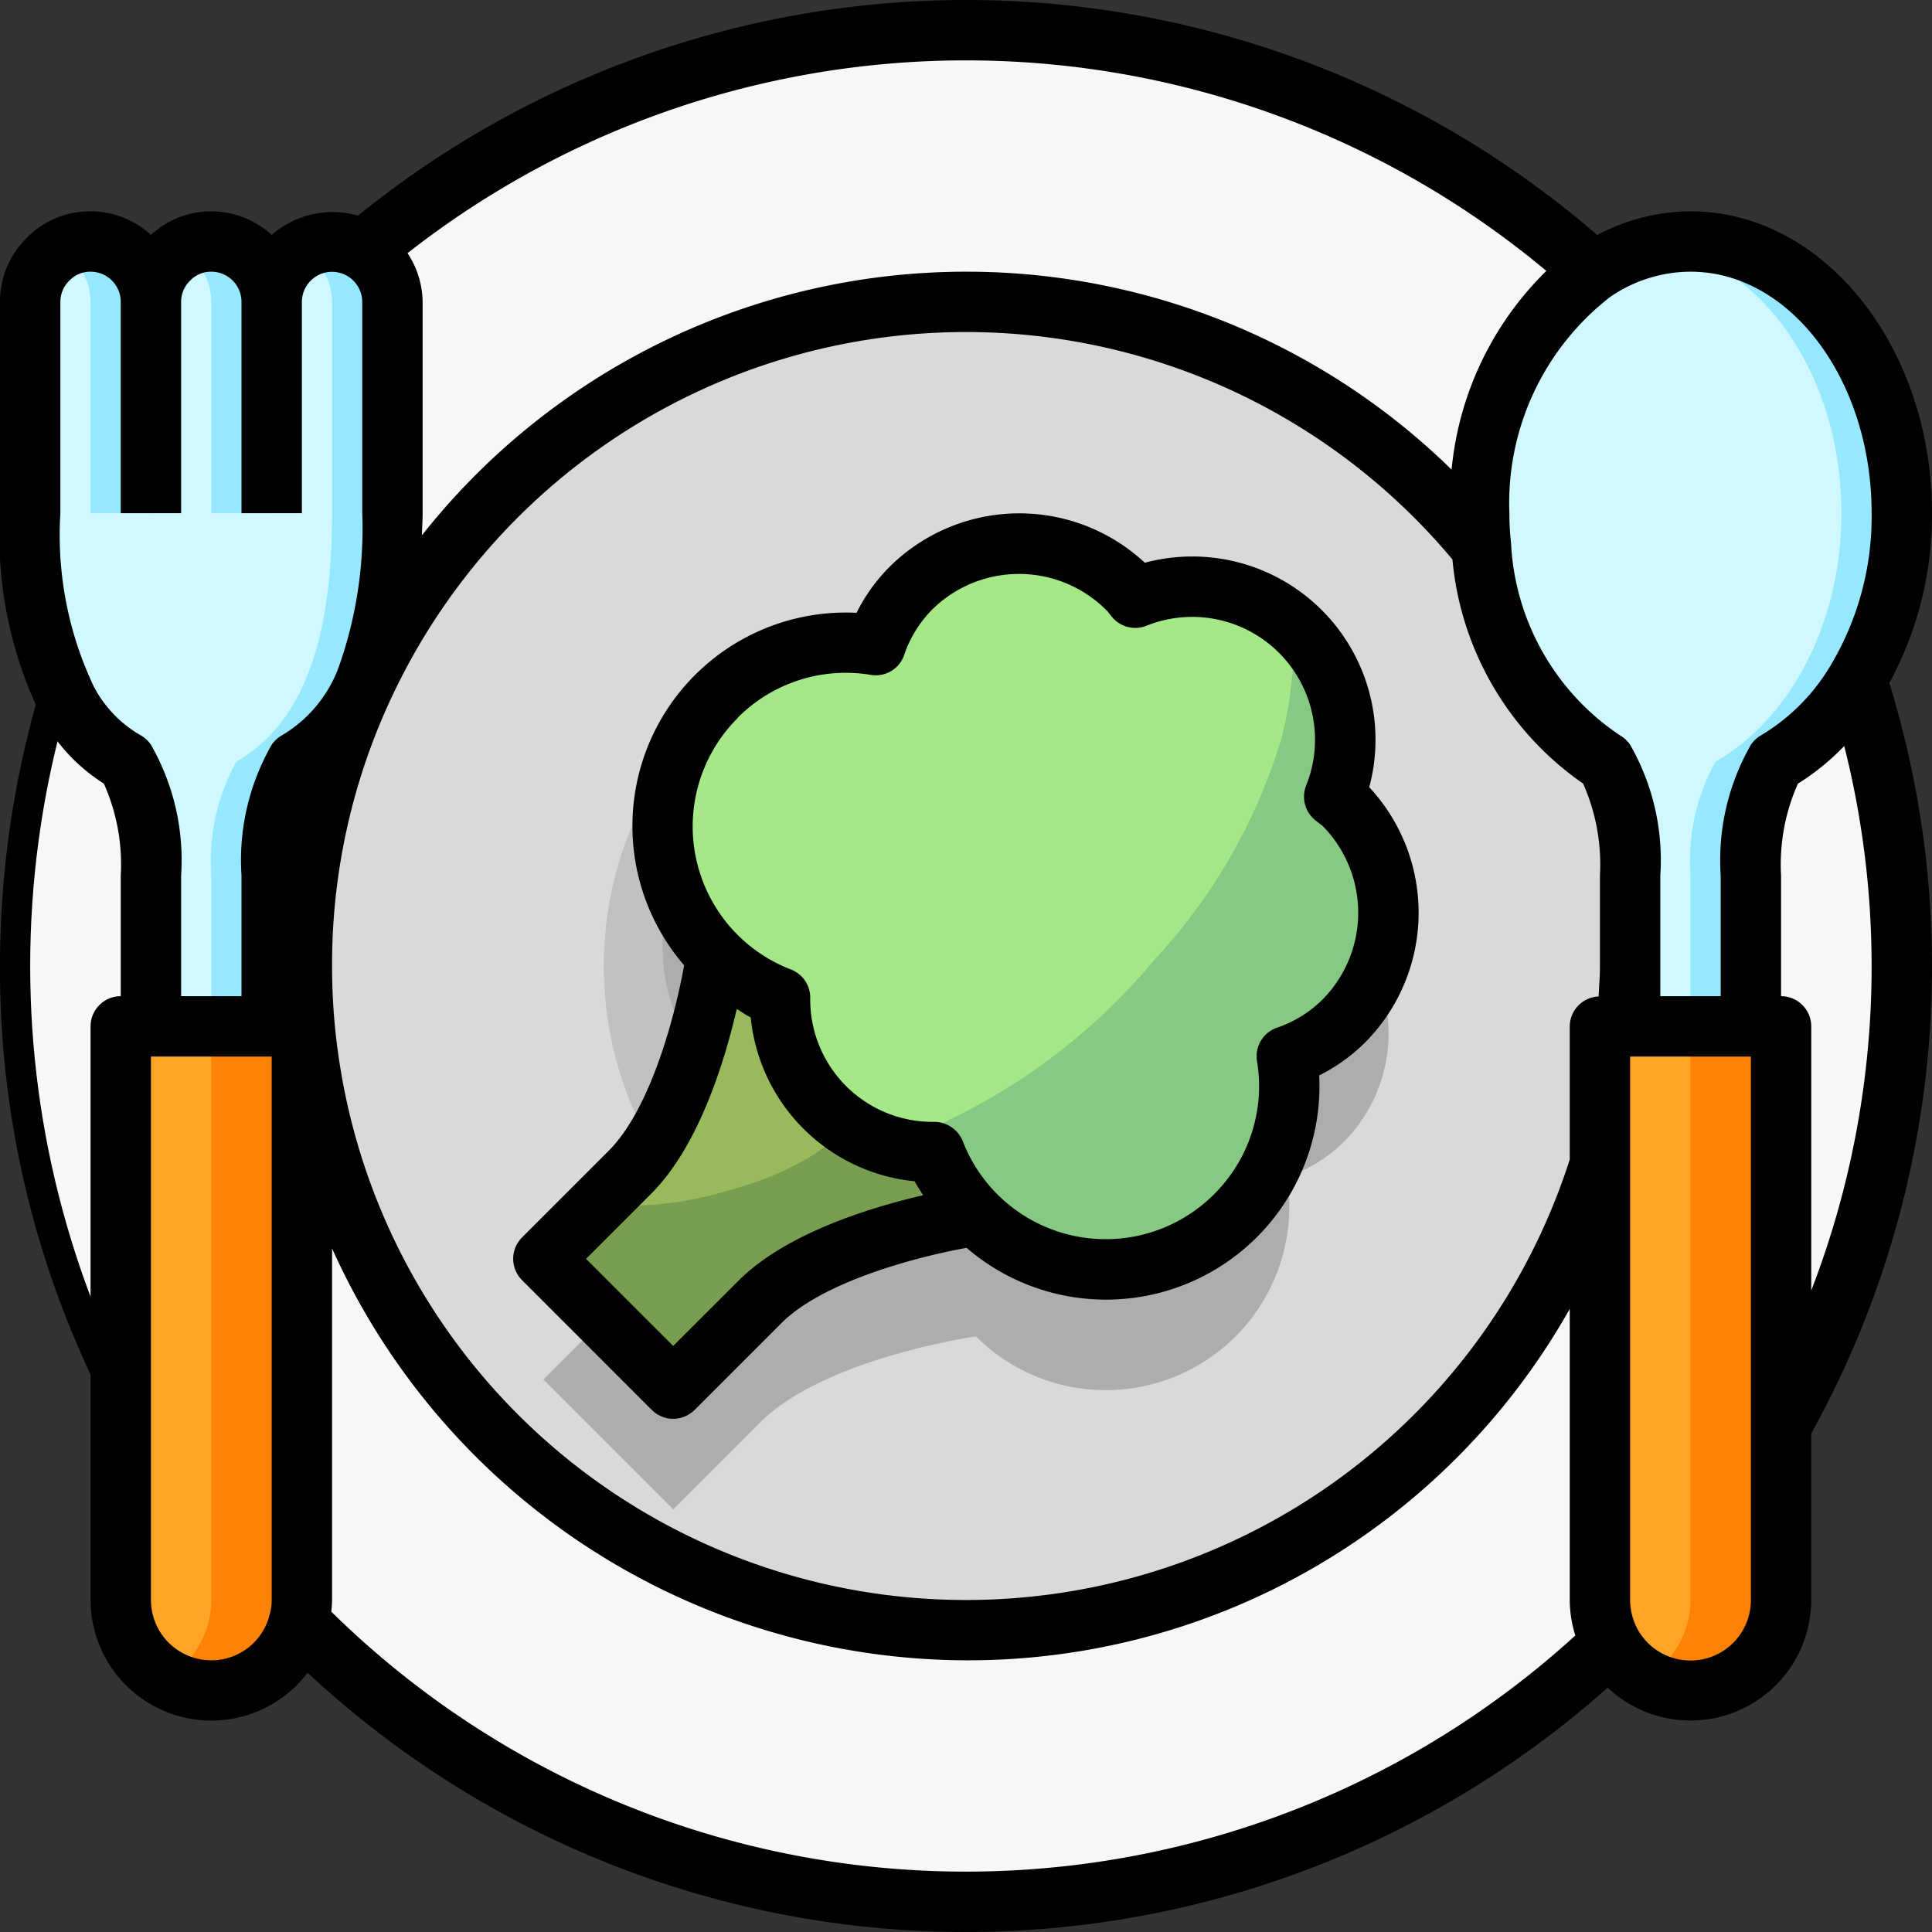
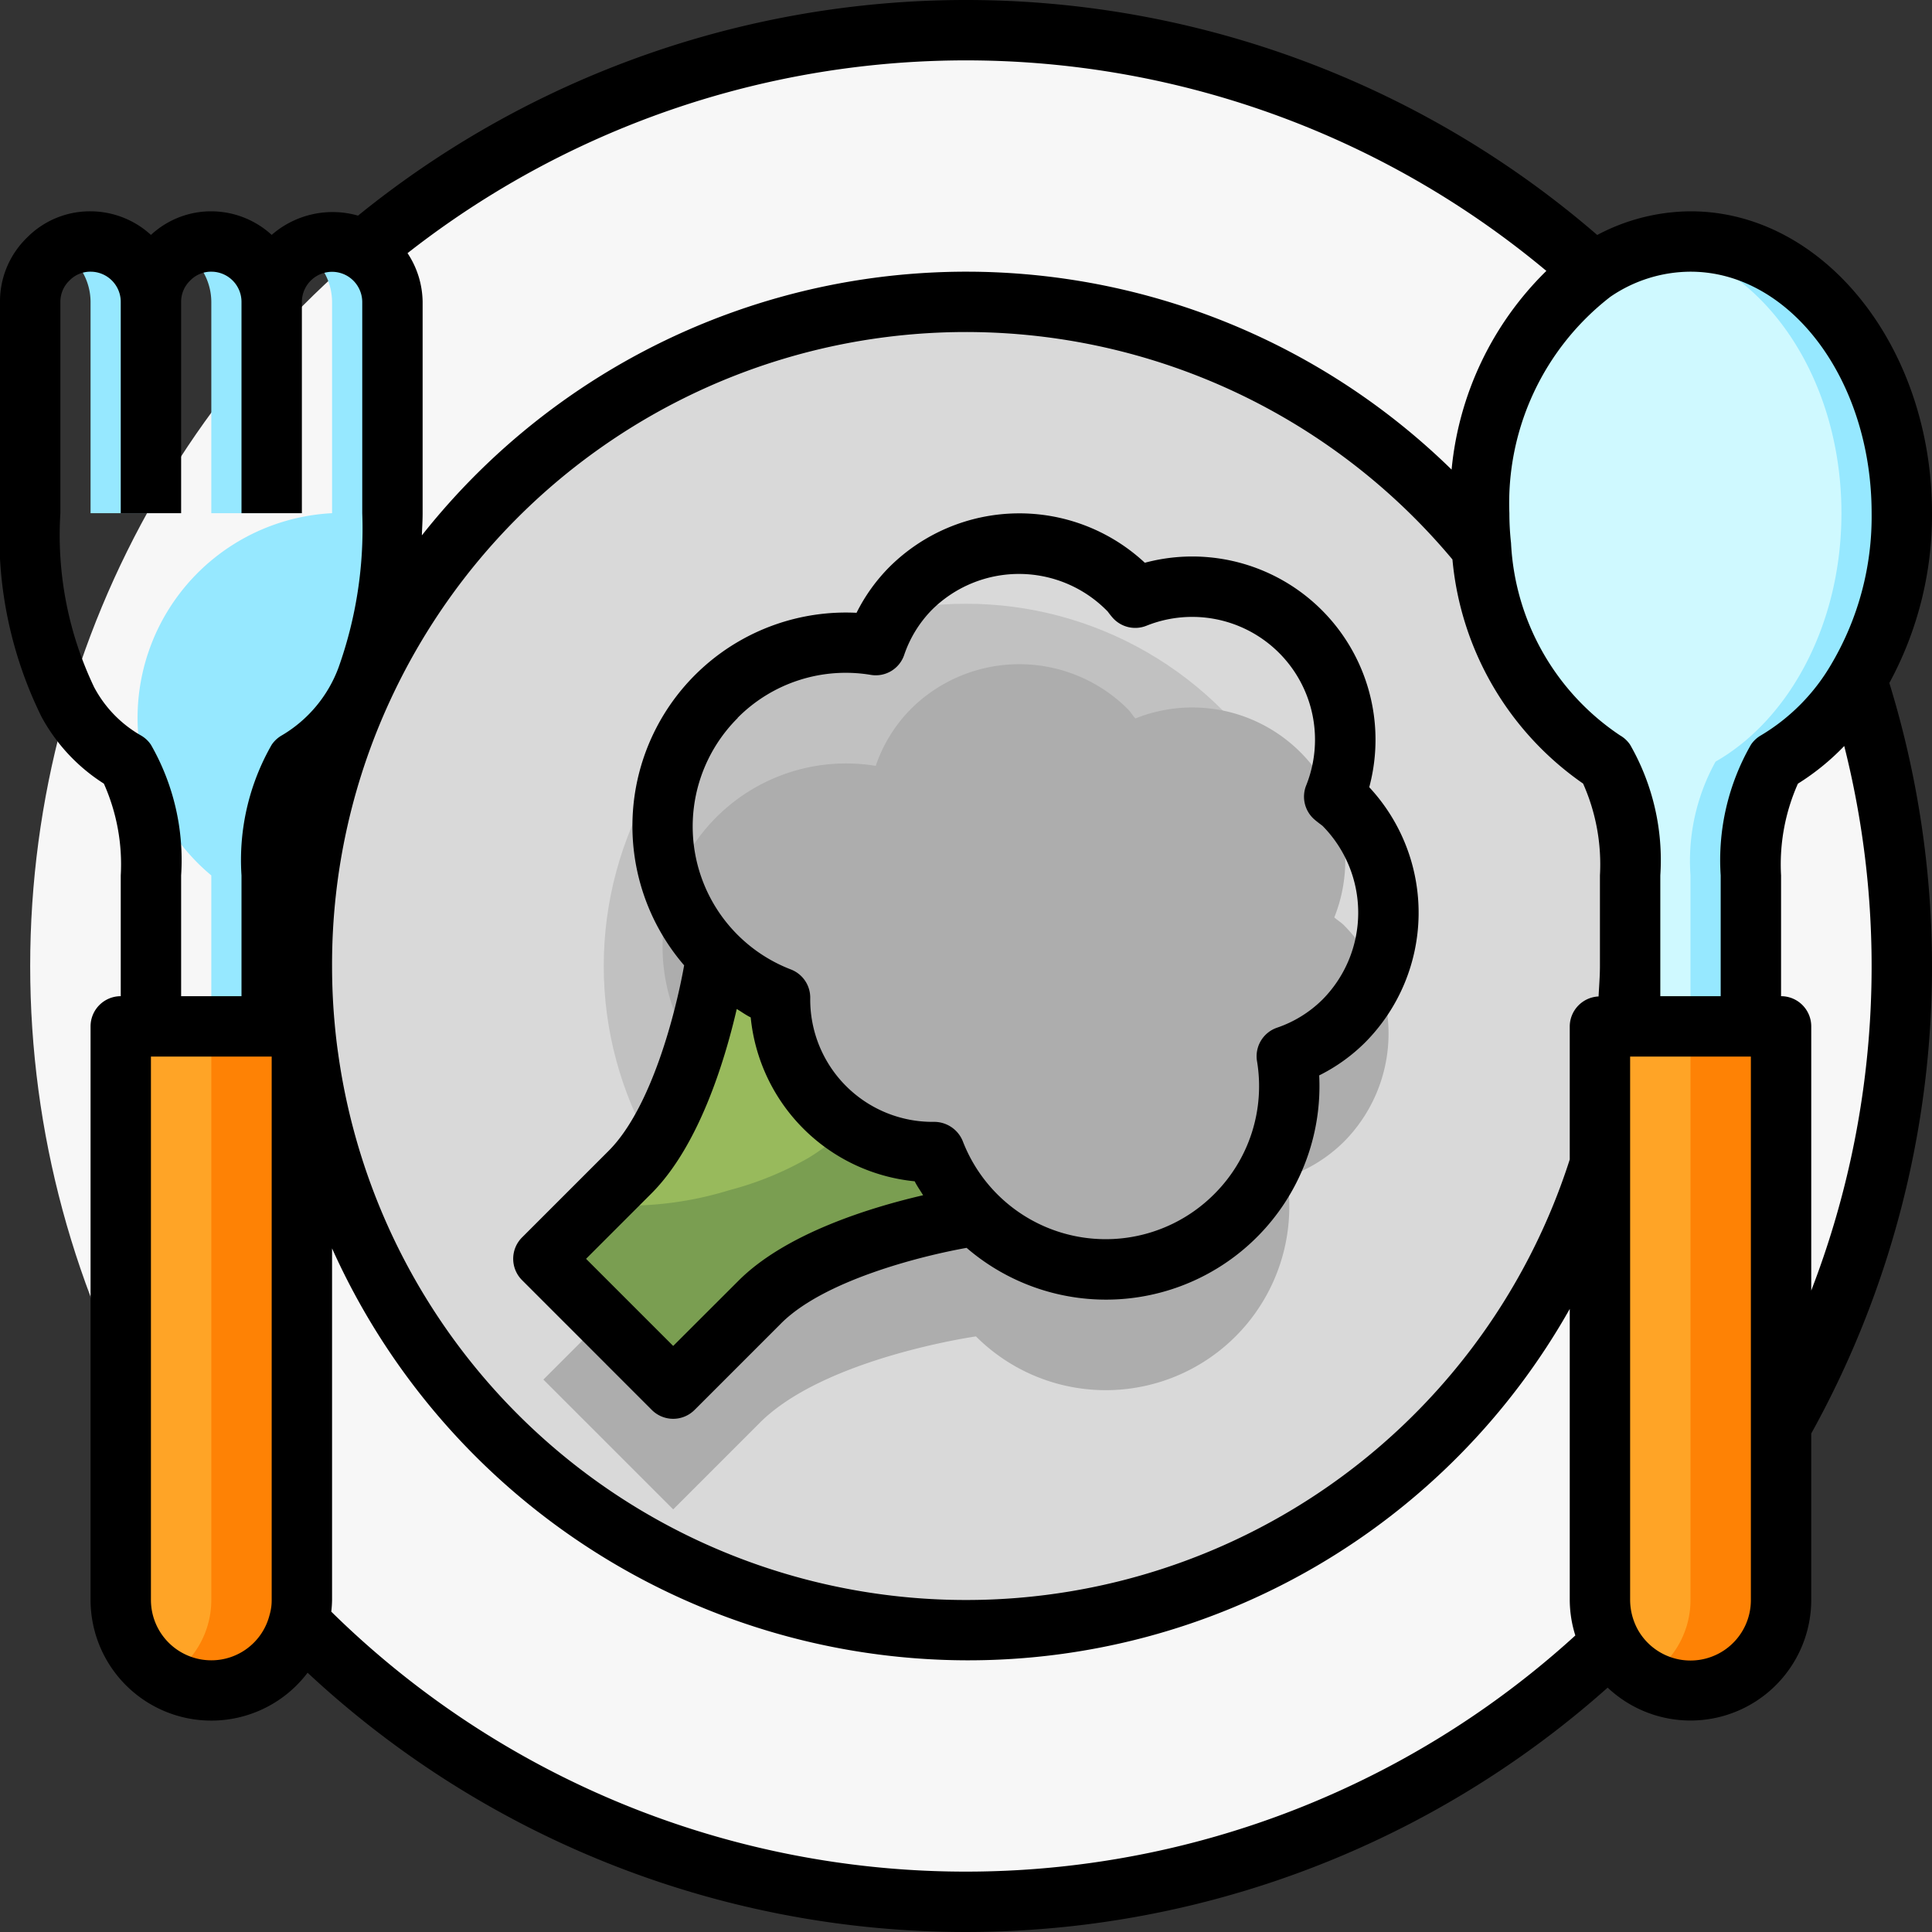
<svg xmlns="http://www.w3.org/2000/svg" viewBox="0 0 64 64">
  <rect x="0" y="0" width="64" height="64" fill="#333333" stroke="none" />
  <g id="_09-Vegan" data-name="09-Vegan">
-     <path d="M3.1,45.742A31.553,31.553,0,0,1,0,32a32.134,32.134,0,0,1,1.29-9.021l1.92.562A30.115,30.115,0,0,0,2,32,29.585,29.585,0,0,0,4.9,44.878Z" />
    <circle cx="32" cy="32" r="31" style="fill:#f7f7f7" />
    <circle cx="32" cy="32" r="22" style="fill:#d9d9d9" />
    <circle cx="32" cy="32" r="12" style="fill:#c1c1c1" />
    <path d="M44.52,30.65c-.1-.1-.22-.17-.32-.26a5.068,5.068,0,0,0-6.59-6.59c-.09-.1-.16-.22-.26-.32a5.088,5.088,0,0,0-7.17,0,4.945,4.945,0,0,0-1.17,1.89,6.08,6.08,0,0,0-5.28,10.3s-.71,5.01-2.86,7.16L18,45.7,22.3,50l2.87-2.87c2.15-2.15,7.16-2.86,7.16-2.86a6.08,6.08,0,0,0,10.3-5.28,4.945,4.945,0,0,0,1.89-1.17A5.088,5.088,0,0,0,44.52,30.65Z" style="fill:#adadad" />
    <path d="M27.32,36.68a5.005,5.005,0,0,0,3.64,1.48,6.091,6.091,0,0,0,1.37,2.11s-5.01.71-7.16,2.86L22.3,46,18,41.7l2.87-2.87c2.15-2.15,2.86-7.16,2.86-7.16a6.091,6.091,0,0,0,2.11,1.37A5.005,5.005,0,0,0,27.32,36.68Z" style="fill:#98ba5c" />
-     <path d="M44.52,26.65a5.088,5.088,0,0,1,0,7.17,4.945,4.945,0,0,1-1.89,1.17,6.078,6.078,0,0,1-11.67,3.17,5.055,5.055,0,0,1-5.12-5.12,6.079,6.079,0,0,1,3.17-11.67,4.945,4.945,0,0,1,1.17-1.89,5.088,5.088,0,0,1,7.17,0c.1.1.17.22.26.32a5.068,5.068,0,0,1,6.59,6.59C44.3,26.48,44.42,26.55,44.52,26.65Z" style="fill:#a5e887" />
-     <path d="M44.52,26.65c-.1-.1-.22-.17-.32-.26a5.071,5.071,0,0,0-1.12-5.47c-.084-.084-.178-.152-.267-.229a11.709,11.709,0,0,1-.375,3.806,18.637,18.637,0,0,1-4.2,7.3,20.218,20.218,0,0,1-7.685,5.7c-.4.153-.8.285-1.211.4a5.057,5.057,0,0,0,1.62.263,6.079,6.079,0,0,0,11.67-3.17,4.945,4.945,0,0,0,1.89-1.17A5.088,5.088,0,0,0,44.52,26.65Z" style="fill:#86c983" />
    <path d="M30.96,38.16a5.024,5.024,0,0,1-2.859-.841,7.057,7.057,0,0,1-1.322,1.039,10.722,10.722,0,0,1-2.622,1.069,11.47,11.47,0,0,1-3.206.51,7.077,7.077,0,0,1-1.085-.1L18,41.7,22.3,46l2.87-2.87c2.15-2.15,7.16-2.86,7.16-2.86A6.091,6.091,0,0,1,30.96,38.16Z" style="fill:#7a9e51" />
-     <path d="M9,10a2.015,2.015,0,0,1,2-2,2.006,2.006,0,0,1,2,2v7c0,3.67-.72,6.83-3.17,8.23A6.792,6.792,0,0,0,9,29v5H5V29a6.792,6.792,0,0,0-.83-3.77C1.72,23.83,1,20.67,1,17V10a1.955,1.955,0,0,1,.59-1.41A1.955,1.955,0,0,1,3,8a2.006,2.006,0,0,1,2,2A2.015,2.015,0,0,1,7,8,2.006,2.006,0,0,1,9,10Z" style="fill:#cff9ff" />
    <path d="M63,17c0,3.67-1.72,6.83-4.17,8.23A6.792,6.792,0,0,0,58,29v5H54V29a6.792,6.792,0,0,0-.83-3.77C50.72,23.83,49,20.67,49,17c0-4.97,3.13-9,7-9S63,12.03,63,17Z" style="fill:#cff9ff" />
    <path d="M56,8a5.523,5.523,0,0,0-1,.1c3.394.625,6,4.365,6,8.9,0,3.67-1.72,6.83-4.17,8.23A6.792,6.792,0,0,0,56,29v5h2V29a6.792,6.792,0,0,1,.83-3.77C61.28,23.83,63,20.67,63,17,63,12.03,59.87,8,56,8Z" style="fill:#96e8ff" />
    <path d="M10,34V53a3,3,0,0,1-6,0V34h6Z" style="fill:#ffa426" />
    <path d="M59,34V53a3,3,0,0,1-6,0V34h6Z" style="fill:#ffa426" />
    <path d="M58,34H56V53a2.993,2.993,0,0,1-.88,2.12,3.033,3.033,0,0,1-.623.464A2.993,2.993,0,0,0,59,53V34Z" style="fill:#fe8205" />
    <path d="M9,34H7V53a2.993,2.993,0,0,1-.88,2.12,3.033,3.033,0,0,1-.623.464A2.993,2.993,0,0,0,10,53V34Z" style="fill:#fe8205" />
-     <path d="M11,8a1.963,1.963,0,0,0-1,.279A2,2,0,0,1,11,10v7c0,3.67-.72,6.83-3.17,8.23A6.792,6.792,0,0,0,7,29v5H9V29a6.792,6.792,0,0,1,.83-3.77C12.28,23.83,13,20.67,13,17V10A2,2,0,0,0,11,8Z" style="fill:#96e8ff" />
+     <path d="M11,8a1.963,1.963,0,0,0-1,.279A2,2,0,0,1,11,10v7A6.792,6.792,0,0,0,7,29v5H9V29a6.792,6.792,0,0,1,.83-3.77C12.28,23.83,13,20.67,13,17V10A2,2,0,0,0,11,8Z" style="fill:#96e8ff" />
    <path d="M7,17H9V10A1.994,1.994,0,0,0,7.558,8.089L7.5,8.071A1.893,1.893,0,0,0,6,8.279,2,2,0,0,1,7,10Z" style="fill:#96e8ff" />
    <path d="M3.558,8.089,3.5,8.071A1.975,1.975,0,0,0,3,8a1.963,1.963,0,0,0-1,.279A2,2,0,0,1,3,10v7H5V10A1.994,1.994,0,0,0,3.558,8.089Z" style="fill:#96e8ff" />
    <path d="M62.587,22.625A11.663,11.663,0,0,0,64,17c0-5.514-3.589-10-8-10a6.674,6.674,0,0,0-3.09.784,31.971,31.971,0,0,0-41.05-.641A3.068,3.068,0,0,0,9,7.781,2.977,2.977,0,0,0,7,7a2.929,2.929,0,0,0-2,.782A2.976,2.976,0,0,0,3,7a2.928,2.928,0,0,0-2.108.874A2.944,2.944,0,0,0,0,10v7a13.551,13.551,0,0,0,1.375,6.745,6.02,6.02,0,0,0,2.066,2.214A6.556,6.556,0,0,1,4,29v4a1,1,0,0,0-1,1V53a4,4,0,0,0,6.827,2.827,3.951,3.951,0,0,0,.362-.416,31.972,31.972,0,0,0,43.067.494A4,4,0,0,0,60,53V47.486a31.914,31.914,0,0,0,2.587-24.861ZM62,17a9.6,9.6,0,0,1-1.334,5l0,0a6.613,6.613,0,0,1-2.329,2.358,1,1,0,0,0-.334.31A7.685,7.685,0,0,0,57,29v4H55V29a7.685,7.685,0,0,0-1-4.329.992.992,0,0,0-.332-.309,8.141,8.141,0,0,1-3.613-6.372A9,9,0,0,1,50,17a8.643,8.643,0,0,1,3.345-7.168A4.724,4.724,0,0,1,56,9C59.309,9,62,12.589,62,17ZM13.051,22.933a21.006,21.006,0,0,1,35.063-4.4,10.156,10.156,0,0,0,4.328,7.424A6.574,6.574,0,0,1,53,29v3c0,.344-.029.675-.045,1.009A1,1,0,0,0,52,34v4.409a21,21,0,0,1-40.8-3.524c-.047-.321-.084-.651-.114-.987C11.029,33.283,11,32.645,11,32A20.815,20.815,0,0,1,13.051,22.933ZM51.227,8.972a10.618,10.618,0,0,0-3.141,6.584,22.987,22.987,0,0,0-34.111,2.179c.007-.247.025-.477.025-.735V10a2.98,2.98,0,0,0-.5-1.614,29.988,29.988,0,0,1,37.723.586ZM3.117,22.762A11.7,11.7,0,0,1,2,17V10a.974.974,0,0,1,.306-.712A.957.957,0,0,1,3,9a1,1,0,0,1,1,1v7H6V10a.974.974,0,0,1,.306-.712A.957.957,0,0,1,7,9a1,1,0,0,1,1,1v7h2V10a1,1,0,0,1,1.513-.854A1.008,1.008,0,0,1,12,10v7a13.7,13.7,0,0,1-.783,5.106,4.369,4.369,0,0,1-1.879,2.253A1.007,1.007,0,0,0,9,24.671,7.685,7.685,0,0,0,8,29v4H6V29a7.685,7.685,0,0,0-1-4.329.991.991,0,0,0-.336-.311A3.985,3.985,0,0,1,3.117,22.762ZM9,53a1.71,1.71,0,0,1-.071.5A1.987,1.987,0,0,1,7,55a2,2,0,0,1-2-2V35H9Zm1.974.388A3.753,3.753,0,0,0,11,53V41.354A23.106,23.106,0,0,0,32,55,22.875,22.875,0,0,0,52,43.359V53a3.959,3.959,0,0,0,.185,1.177,29.963,29.963,0,0,1-41.211-.789ZM58,53a2,2,0,0,1-3.748.979A2.065,2.065,0,0,1,54,53V35h4Zm2-10.249V34a1,1,0,0,0-1-1V29a6.572,6.572,0,0,1,.558-3.04,7.982,7.982,0,0,0,1.535-1.248A29.831,29.831,0,0,1,60,42.751Z" />
    <path d="M21.593,46.707a1,1,0,0,0,1.414,0l2.87-2.87c1.413-1.413,4.581-2.221,6.143-2.5A7.072,7.072,0,0,0,43.7,35.624a5.836,5.836,0,0,0,1.53-1.1,6.1,6.1,0,0,0,.128-8.447,6.069,6.069,0,0,0-7.434-7.435,6.1,6.1,0,0,0-8.45.129,5.87,5.87,0,0,0-1.1,1.529,7.072,7.072,0,0,0-5.711,11.678c-.277,1.556-1.081,4.723-2.5,6.144l-2.87,2.87a1,1,0,0,0,0,1.414Zm2.844-22.93a5.045,5.045,0,0,1,4.414-1.42.993.993,0,0,0,1.1-.658,3.942,3.942,0,0,1,.932-1.51,4.093,4.093,0,0,1,5.812.069c.054.074.11.145.169.212a1,1,0,0,0,1.115.258,4.068,4.068,0,0,1,5.29,5.29,1,1,0,0,0,.258,1.115c.067.059.138.115.281.222a4.091,4.091,0,0,1,0,5.758,3.943,3.943,0,0,1-1.511.933,1,1,0,0,0-.658,1.1,5.043,5.043,0,0,1-1.42,4.414A5.075,5.075,0,0,1,31.892,37.8a1.022,1.022,0,0,0-.947-.637,4.052,4.052,0,0,1-4.105-4.1,1,1,0,0,0-.637-.947,5.075,5.075,0,0,1-1.766-8.331Zm-2.86,15.76c1.563-1.563,2.419-4.346,2.829-6.113.154.092.3.2.462.279A6.057,6.057,0,0,0,30.3,39.132c.081.162.187.308.279.462-1.767.41-4.55,1.266-6.113,2.829L22.3,44.586,19.414,41.7Z" />
  </g>
</svg>